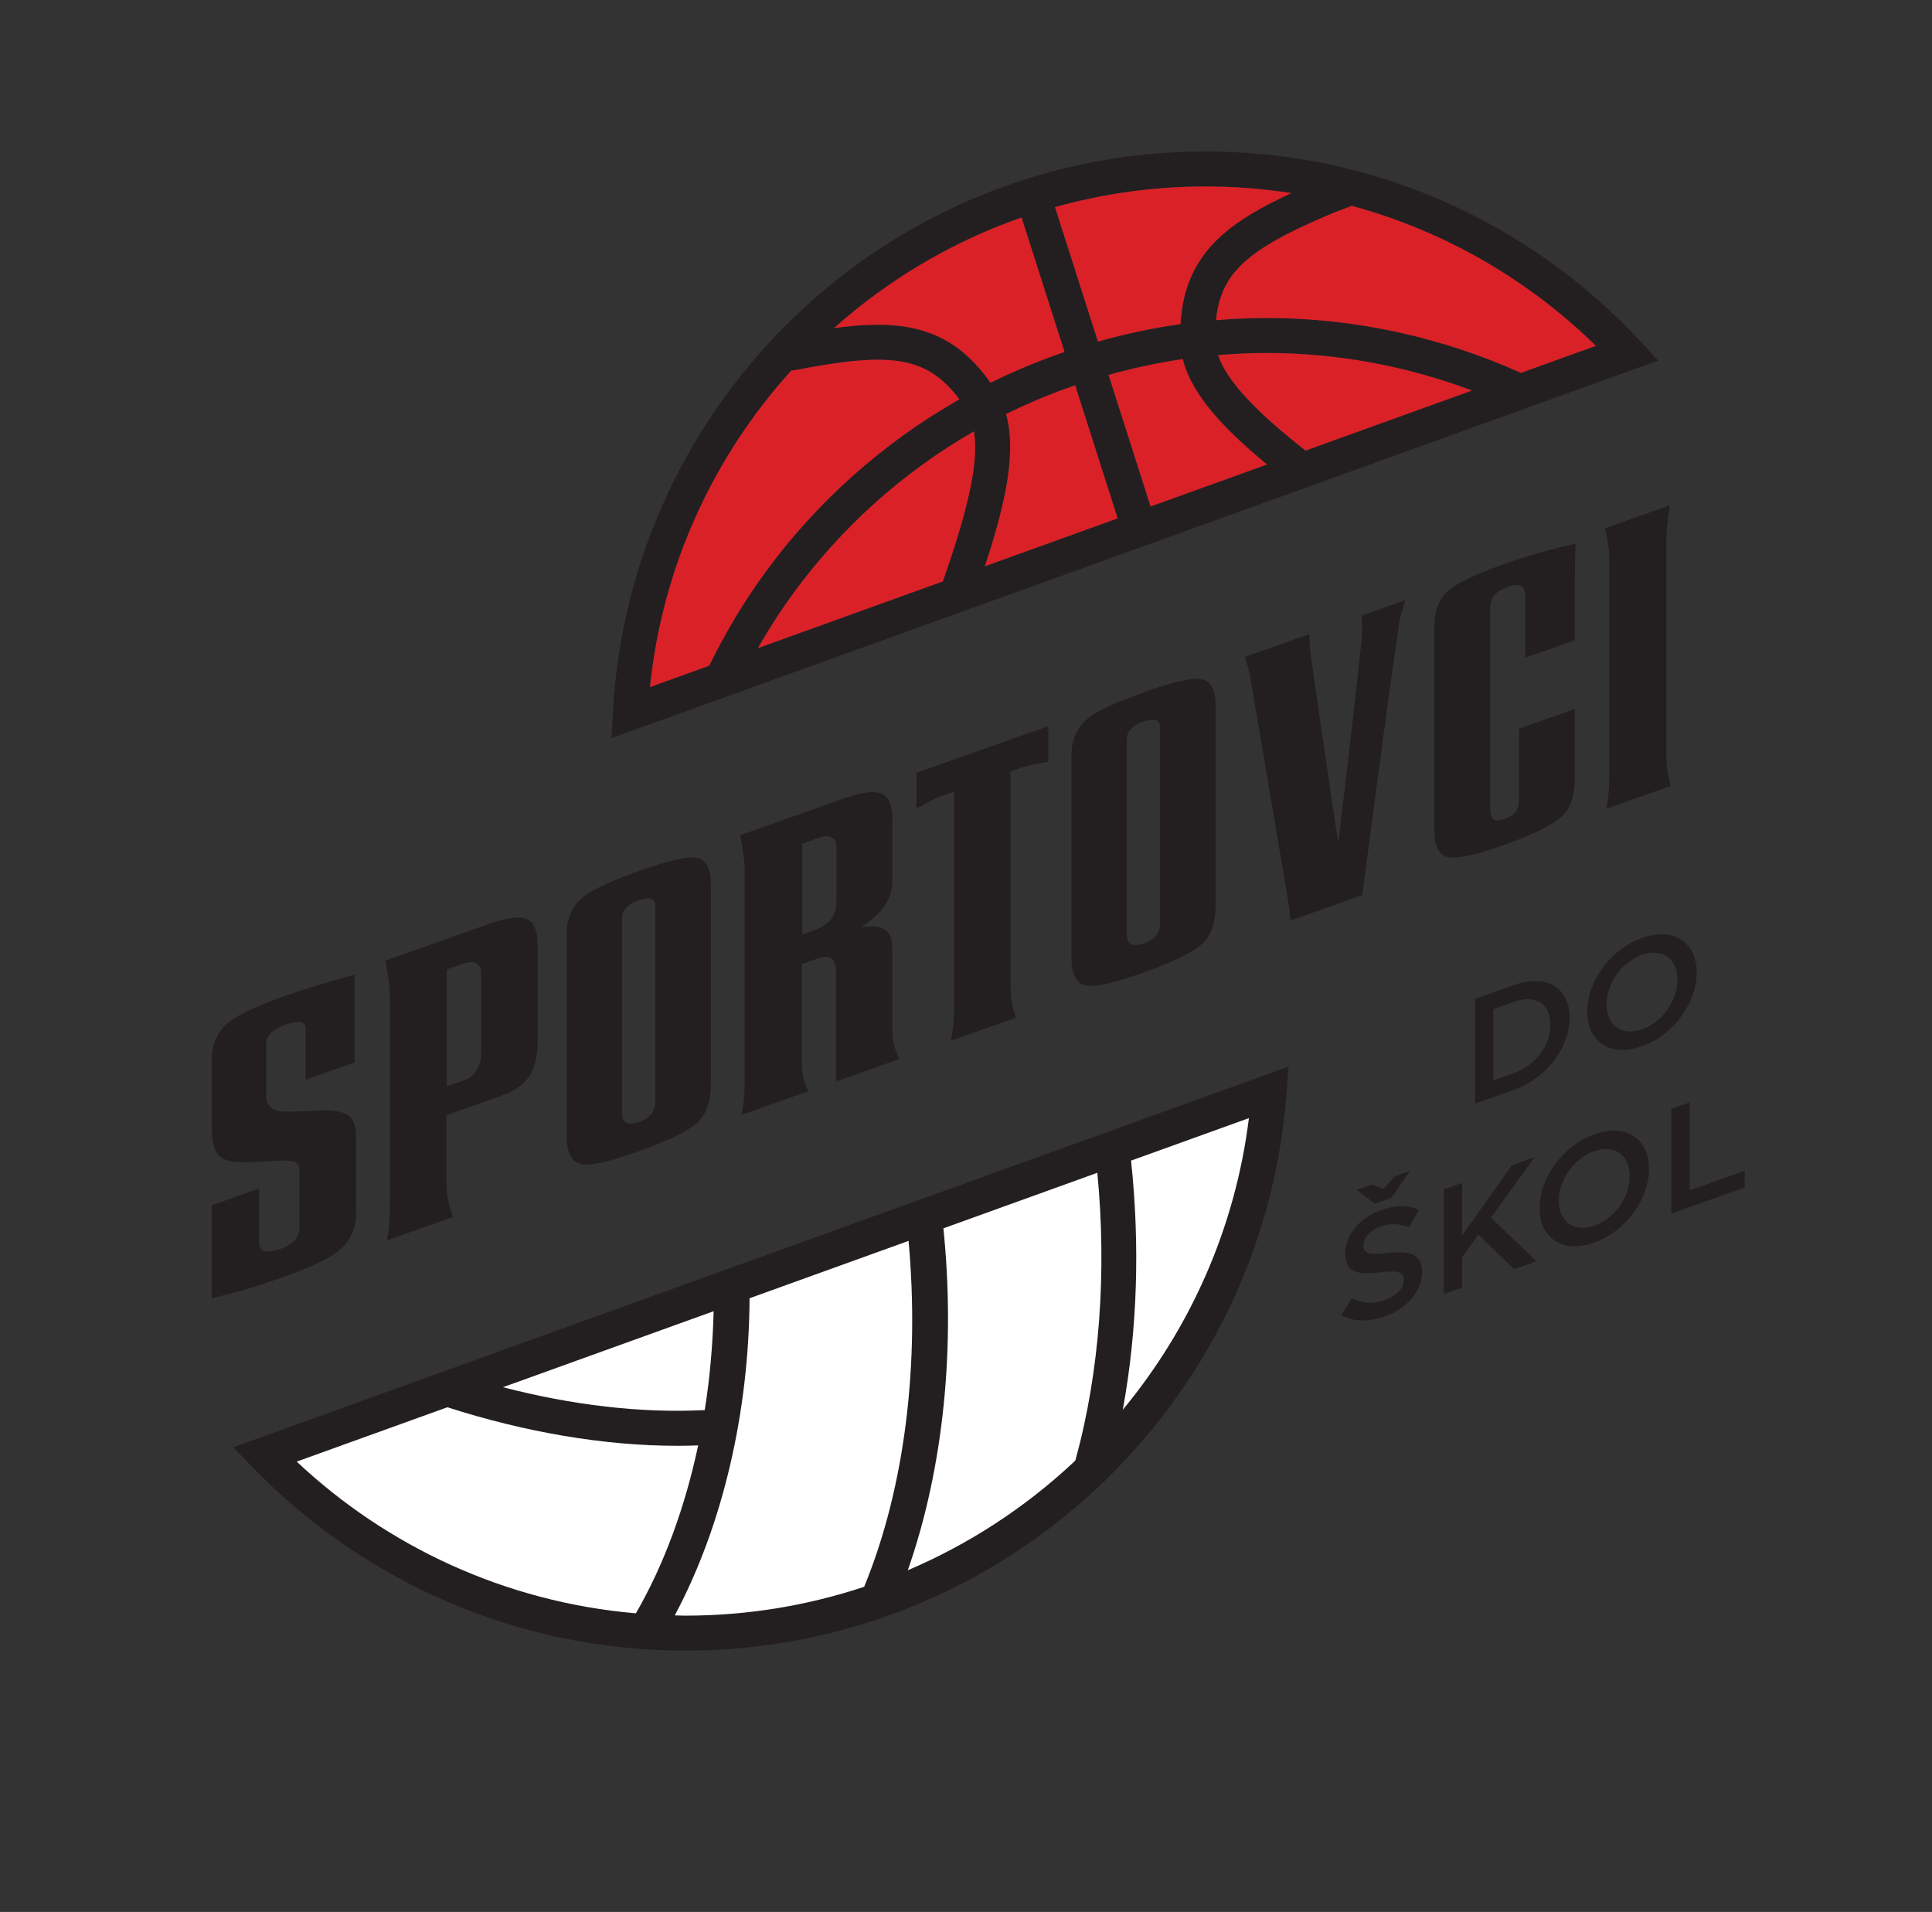
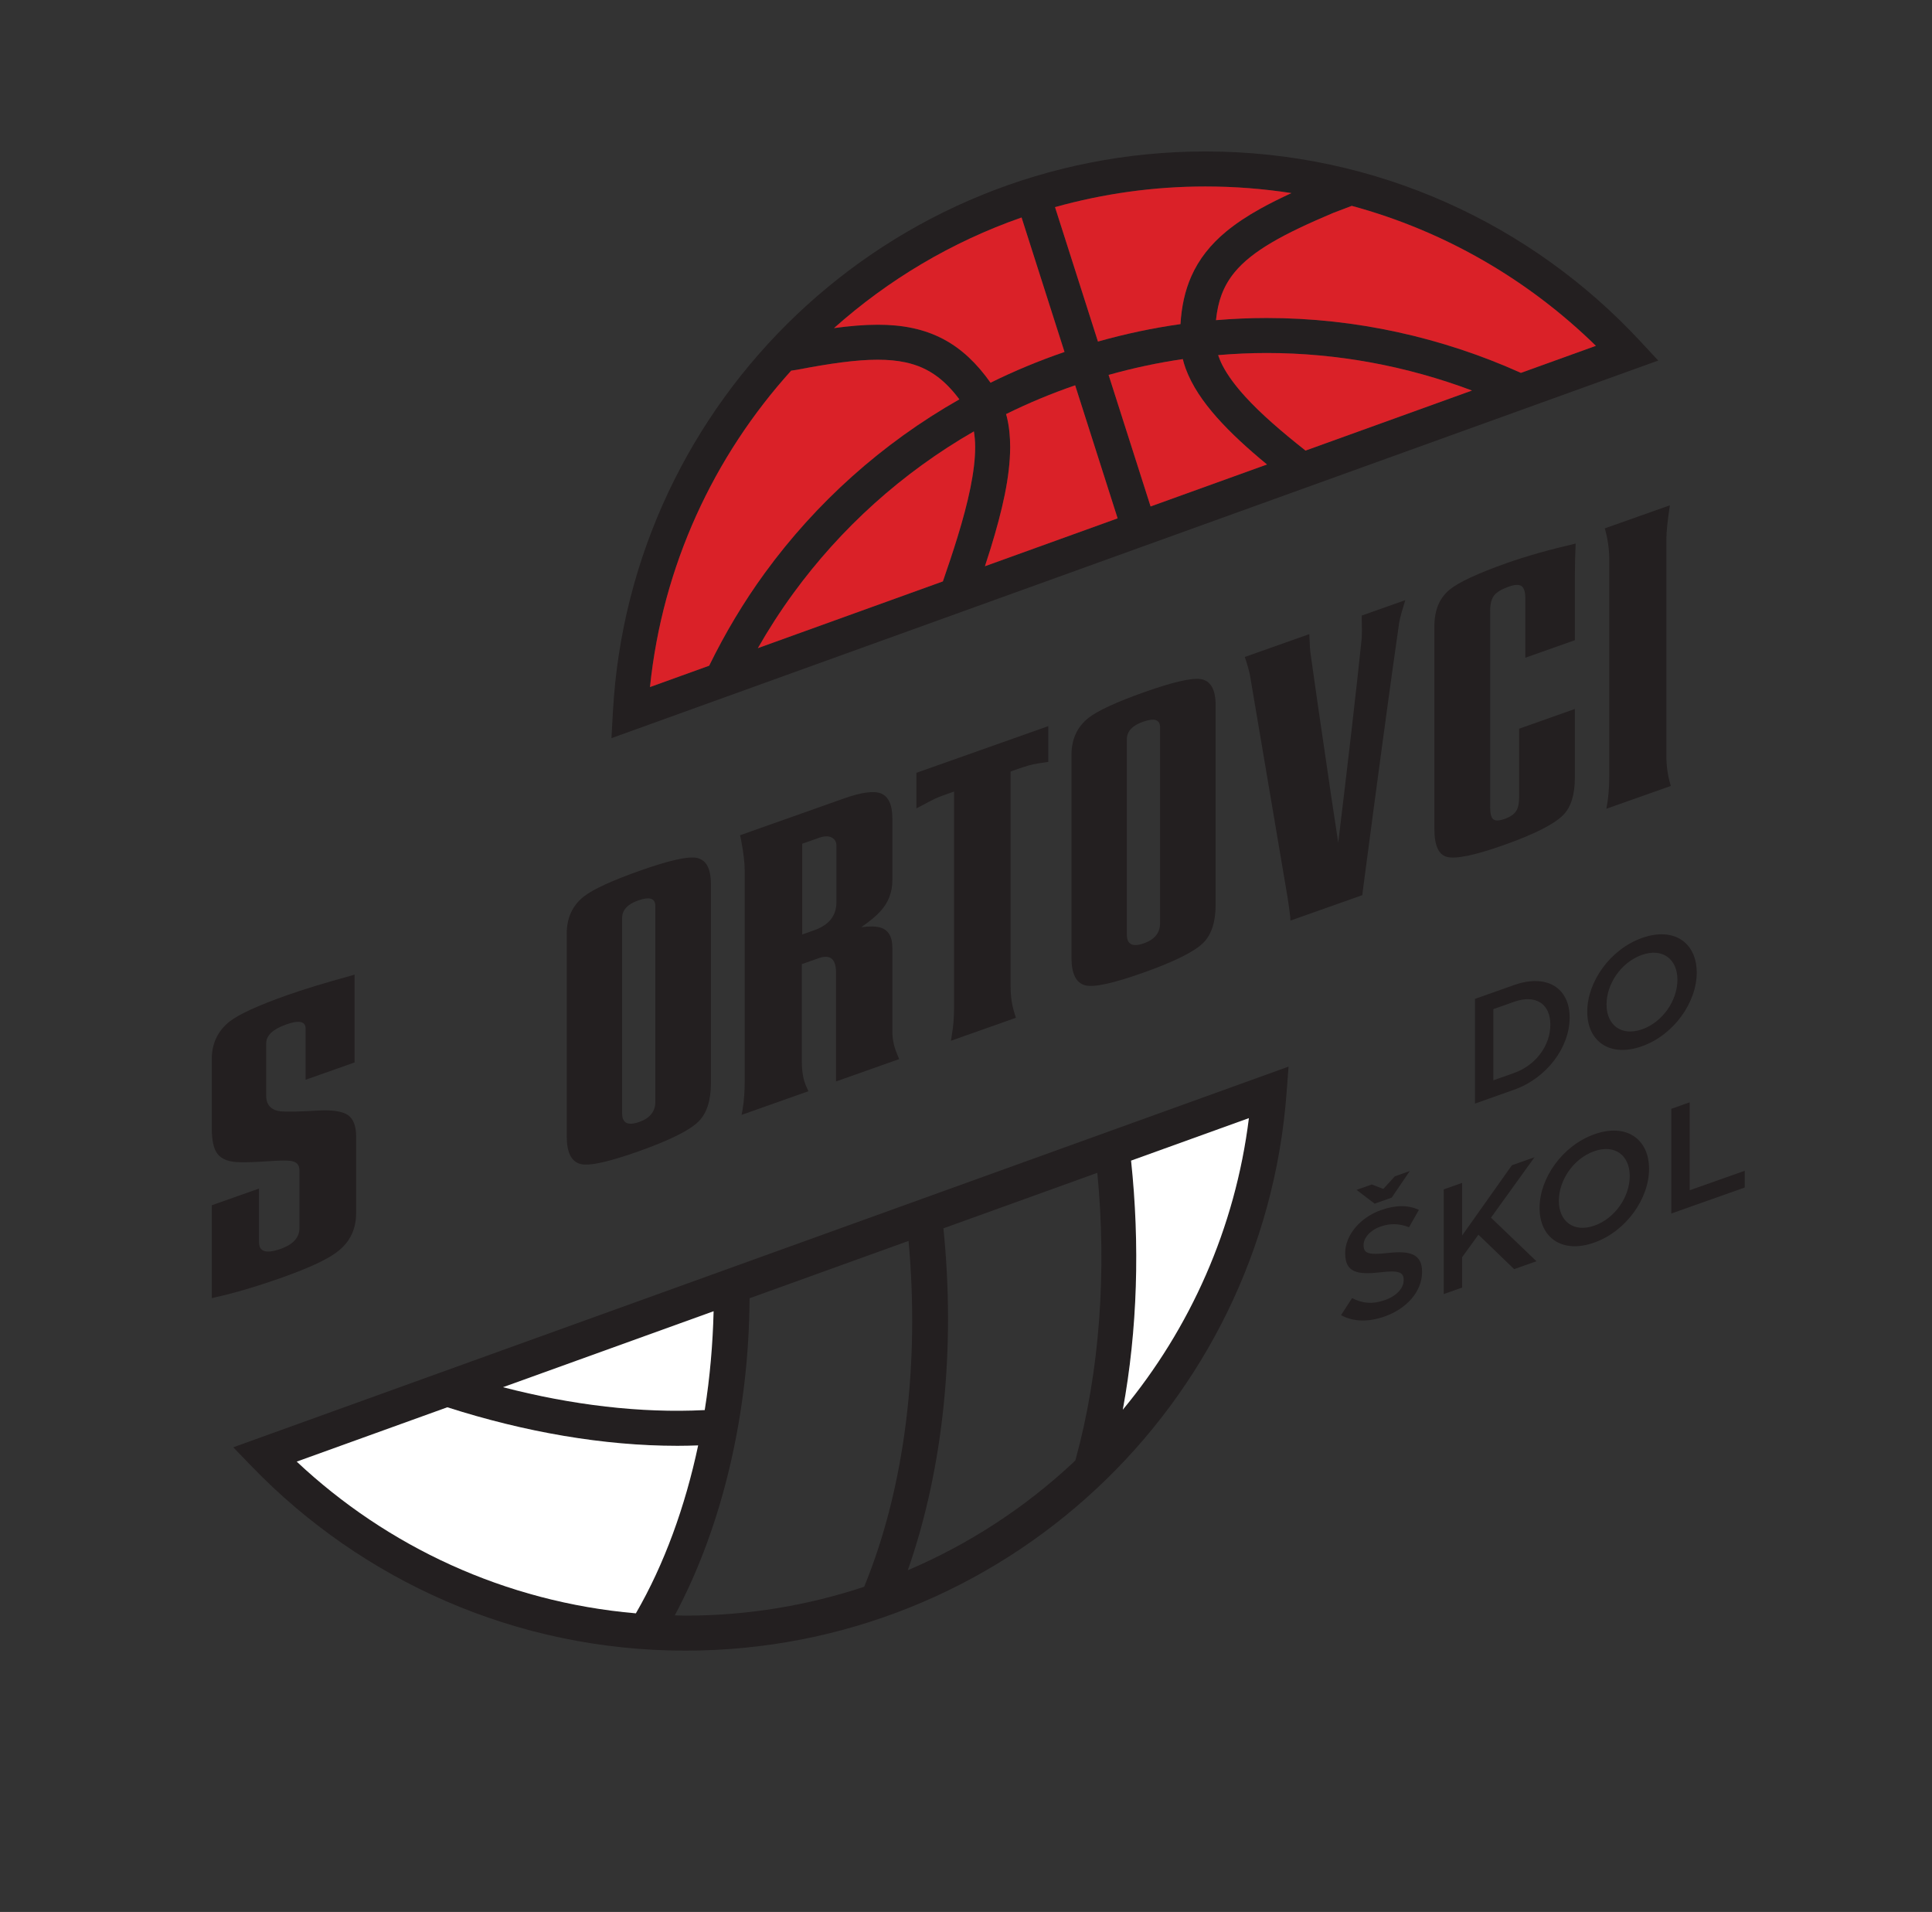
<svg xmlns="http://www.w3.org/2000/svg" xmlns:ns1="http://www.serif.com/" width="100%" height="100%" viewBox="0 0 1150 1138" version="1.1" xml:space="preserve" style="fill-rule:evenodd;clip-rule:evenodd;stroke-linejoin:round;stroke-miterlimit:1.414;">
  <rect x="0" y="0" width="1150" height="1138" fill="#333333" stroke="none" />
  <g id="Vrstva-1" ns1:id="Vrstva 1" transform="matrix(4.167,0,0,4.167,0,0)">
    <g transform="matrix(1,0,0,1,49.708,165.357)">
      <path d="M0,-6.079C-0.797,-6.611 -2.166,-6.829 -4.108,-6.735C-6.809,-6.573 -8.65,-6.532 -9.631,-6.611C-11.001,-6.792 -11.685,-7.54 -11.685,-8.854L-11.685,-16.32C-11.685,-17.448 -10.731,-18.35 -8.826,-19.024C-6.976,-19.679 -6.051,-19.479 -6.051,-18.424L-6.051,-11.126L0.943,-13.6L0.943,-26.146L0.416,-25.987C-3.285,-24.973 -6.347,-24.037 -8.771,-23.179C-12.841,-21.739 -15.562,-20.489 -16.93,-19.431C-18.614,-18.076 -19.455,-16.298 -19.455,-14.097L-19.455,-4.188C-19.455,-2.431 -19.178,-1.206 -18.623,-0.515C-18.031,0.238 -16.985,0.627 -15.486,0.651C-14.524,0.681 -13.165,0.634 -11.406,0.512C-9.705,0.391 -8.586,0.382 -8.049,0.488C-7.309,0.634 -6.938,1.058 -6.938,1.761L-6.938,10.087C-6.938,11.419 -7.837,12.402 -9.631,13.037C-11.685,13.765 -12.711,13.442 -12.711,12.073L-12.711,4.415L-19.455,6.802L-19.455,20.067L-18.955,19.946C-16.218,19.347 -13.035,18.405 -9.409,17.122C-5.395,15.7 -2.702,14.425 -1.332,13.292C0.333,11.944 1.165,10.15 1.165,7.911L1.165,-3.023C1.165,-4.503 0.776,-5.521 0,-6.079" style="fill:rgb(35,31,32);fill-rule:nonzero;" />
    </g>
    <g transform="matrix(1,0,0,1,68.718,157.466)">
-       <path d="M0,-6.915C0,-6.175 -0.185,-5.462 -0.555,-4.776C-0.962,-4.002 -1.545,-3.481 -2.303,-3.213L-4.885,-2.299L-4.885,-18.979L-2.525,-19.814C-1.748,-20.089 -1.129,-20.104 -0.665,-19.862C-0.222,-19.63 0,-19.256 0,-18.737L0,-6.915ZM6.495,-26.198C5.477,-26.634 3.701,-26.403 1.166,-25.505L-13.682,-20.25L-13.543,-19.605C-13.192,-17.768 -13.016,-16.286 -13.016,-15.158L-13.016,14.926C-13.016,16.389 -13.117,17.748 -13.321,19.004L-13.46,19.719L-4.023,16.379L-4.245,15.708C-4.709,14.336 -4.939,12.9 -4.939,11.402L-4.939,1.828L3.053,-1.002C4.736,-1.598 6.004,-2.49 6.855,-3.681C7.67,-4.819 8.076,-6.5 8.076,-8.719L8.076,-22.623C8.076,-24.566 7.549,-25.757 6.495,-26.198" style="fill:rgb(35,31,32);fill-rule:nonzero;" />
-     </g>
+       </g>
    <g transform="matrix(1,0,0,1,93.612,131.522)">
      <path d="M0,25.87C0,27.239 -0.768,28.195 -2.303,28.739C-3.932,29.315 -4.745,28.9 -4.745,27.494L-4.745,-0.398C-4.745,-1.526 -3.978,-2.362 -2.442,-2.905C-0.814,-3.482 0,-3.215 0,-2.105L0,25.87ZM5.772,-9.005C4.459,-9.187 1.804,-8.571 -2.192,-7.157C-6.226,-5.729 -8.908,-4.493 -10.24,-3.448C-11.851,-2.156 -12.655,-0.401 -12.655,1.82L-12.655,30.794C-12.655,33.106 -11.988,34.425 -10.656,34.749C-9.436,35.057 -6.707,34.461 -2.47,32.961C1.989,31.383 4.866,29.957 6.161,28.684C7.345,27.507 7.937,25.688 7.937,23.227L7.937,-5.248C7.937,-7.542 7.216,-8.794 5.772,-9.005" style="fill:rgb(35,31,32);fill-rule:nonzero;" />
    </g>
    <g transform="matrix(1,0,0,1,119.478,143.311)">
      <path d="M0,-14.446C0,-12.521 -1.046,-11.19 -3.137,-10.45L-4.885,-9.831L-4.885,-22.791L-2.526,-23.626C-1.73,-23.908 -1.11,-23.924 -0.666,-23.674C-0.222,-23.443 0,-23.058 0,-22.522L0,-14.446ZM7.993,4.011L7.993,-7.923C7.993,-9.532 7.41,-10.501 6.244,-10.828C5.651,-11.007 4.755,-11.023 3.553,-10.875C4.755,-11.707 5.651,-12.45 6.244,-13.105C7.41,-14.349 7.993,-15.851 7.993,-17.609L7.993,-26.406C7.993,-28.33 7.456,-29.519 6.383,-29.971C5.347,-30.382 3.58,-30.145 1.082,-29.261L-13.766,-24.005L-13.627,-23.388C-13.275,-21.532 -13.099,-20.051 -13.099,-18.941L-13.099,11.143C-13.099,12.624 -13.201,13.973 -13.404,15.193L-13.544,15.936L-3.996,12.556L-4.302,11.887C-4.728,10.947 -4.939,9.755 -4.939,8.311L-4.939,-5.593L-2.554,-6.438C-0.889,-7.027 -0.056,-6.35 -0.056,-4.408L-0.056,11.161L8.964,7.969L8.687,7.29C8.224,6.233 7.993,5.139 7.993,4.011" style="fill:rgb(35,31,32);fill-rule:nonzero;" />
    </g>
    <g transform="matrix(1,0,0,1,130.9,136.911)">
      <path d="M0,-21.442L0.667,-21.79C1.554,-22.27 2.239,-22.623 2.72,-22.849C3.201,-23.075 4.089,-23.407 5.384,-23.848L5.384,6.958C5.384,8.457 5.273,9.809 5.052,11.017L4.94,11.75L14.21,8.469L14.016,7.816C13.646,6.652 13.46,5.394 13.46,4.043L13.46,-26.707C14.848,-27.215 15.921,-27.559 16.68,-27.735C17.363,-27.865 17.854,-27.946 18.15,-27.978L18.845,-28.085L18.845,-33.192L0,-26.521L0,-21.442Z" style="fill:rgb(35,31,32);fill-rule:nonzero;" />
    </g>
    <g transform="matrix(1,0,0,1,165.711,106.001)">
      <path d="M0,25.87C0,27.239 -0.768,28.195 -2.304,28.739C-3.932,29.315 -4.745,28.9 -4.745,27.494L-4.745,-0.398C-4.745,-1.526 -3.978,-2.362 -2.442,-2.905C-0.814,-3.482 0,-3.215 0,-2.105L0,25.87ZM5.772,-9.005C4.459,-9.187 1.804,-8.571 -2.192,-7.157C-6.226,-5.729 -8.908,-4.492 -10.24,-3.448C-11.851,-2.156 -12.655,-0.401 -12.655,1.82L-12.655,30.794C-12.655,33.106 -11.989,34.425 -10.657,34.748C-9.437,35.057 -6.707,34.461 -2.47,32.961C1.988,31.383 4.865,29.957 6.161,28.685C7.345,27.507 7.937,25.688 7.937,23.227L7.937,-5.247C7.937,-7.541 7.216,-8.794 5.772,-9.005" style="fill:rgb(35,31,32);fill-rule:nonzero;" />
    </g>
    <g transform="matrix(1,0,0,1,194.519,128.712)">
      <path d="M0,-40.202C0.036,-39.032 0.036,-38.153 0,-37.565C-0.759,-30.285 -1.878,-20.545 -3.357,-8.348L-4.33,-14.775C-5.884,-25.307 -6.873,-32.136 -7.299,-35.261C-7.373,-35.733 -7.429,-36.509 -7.466,-37.588L-7.493,-38.133L-16.707,-34.871L-16.485,-34.201C-16.171,-33.202 -15.977,-32.429 -15.902,-31.882L-10.602,-0.566C-10.436,0.504 -10.306,1.448 -10.213,2.266L-10.186,2.784L0.084,-0.851L0.139,-1.37C2.451,-18.951 4.163,-31.574 5.272,-39.239C5.328,-39.869 5.561,-40.838 5.967,-42.148L6.217,-42.986L0,-40.785L0,-40.202Z" style="fill:rgb(35,31,32);fill-rule:nonzero;" />
    </g>
    <g transform="matrix(1,0,0,1,207.063,116.142)">
      <path d="M0,-31.906C-1.442,-30.711 -2.164,-28.984 -2.164,-26.727L-2.164,2.302C-2.164,4.615 -1.572,5.932 -0.389,6.253C0.889,6.597 3.599,6.035 7.743,4.568C12.129,3.016 14.968,1.576 16.263,0.248C17.354,-0.878 17.9,-2.654 17.9,-5.077L17.9,-14.874L9.936,-12.055L9.936,-2.258C9.936,-1.389 9.797,-0.738 9.52,-0.307C9.224,0.168 8.668,0.549 7.854,0.837C7.077,1.113 6.541,1.127 6.244,0.88C5.948,0.652 5.801,0.075 5.801,-0.85L5.801,-28.936C5.801,-29.879 5.995,-30.604 6.383,-31.113C6.771,-31.583 7.457,-31.991 8.438,-32.339C9.306,-32.646 9.917,-32.678 10.27,-32.432C10.639,-32.175 10.824,-31.583 10.824,-30.658L10.824,-22.194L17.9,-24.698L17.9,-33.608C17.9,-35.254 17.937,-36.885 18.012,-38.503C14.2,-37.616 10.926,-36.689 8.188,-35.72C4.024,-34.246 1.295,-32.975 0,-31.906" style="fill:rgb(35,31,32);fill-rule:nonzero;" />
    </g>
    <g transform="matrix(1,0,0,1,229.46,72.18)">
      <path d="M0,43.343L9.214,40.081C8.787,38.716 8.575,37.292 8.575,35.812L8.575,4.84C8.575,3.822 8.741,2.21 9.075,0L-0.223,3.291C0.203,4.769 0.416,6.247 0.416,7.728L0.416,38.755C0.416,40.439 0.277,41.968 0,43.343" style="fill:rgb(35,31,32);fill-rule:nonzero;" />
    </g>
    <g transform="matrix(1,0,0,1,213.32,152.534)">
      <path d="M0,-8.391L2.947,-9.434C6.088,-10.546 8.139,-9.115 8.139,-6.188L8.139,-6.145C8.139,-3.219 6.088,-0.379 2.947,0.734L0,1.777L0,-8.391ZM10.895,-7.163L10.895,-7.206C10.895,-11.414 7.648,-13.491 2.947,-11.827L-2.627,-9.854L-2.627,5.1L2.947,3.126C7.648,1.463 10.895,-2.955 10.895,-7.163" style="fill:rgb(35,31,32);fill-rule:nonzero;" />
    </g>
    <g transform="matrix(1,0,0,1,229.488,139.961)">
      <path d="M0,3.5C0,0.595 2.072,-2.51 5.043,-3.561C8.012,-4.612 10.125,-2.946 10.125,-0.041L10.125,0.002C10.125,2.907 8.055,6.012 5.086,7.063C2.115,8.114 0,6.448 0,3.543L0,3.5ZM5.043,9.491C9.635,7.865 12.881,3.192 12.881,-1.016L12.881,-1.059C12.881,-5.267 9.678,-7.616 5.086,-5.99C0.492,-4.365 -2.754,0.309 -2.754,4.518L-2.754,4.561C-2.754,8.769 0.449,11.116 5.043,9.491" style="fill:rgb(35,31,32);fill-rule:nonzero;" />
    </g>
    <g transform="matrix(1,0,0,1,198.328,181.965)">
      <path d="M0,-2.997C-2.863,-2.667 -3.547,-2.938 -3.547,-4.092L-3.547,-4.135C-3.547,-5.117 -2.648,-6.226 -1.111,-6.77C0.256,-7.255 1.602,-7.196 2.947,-6.669L4.357,-9.153C2.84,-9.835 1.111,-9.885 -1.068,-9.114C-4.037,-8.062 -6.174,-5.534 -6.174,-2.97L-6.174,-2.927C-6.174,-0.171 -4.379,0.133 -1.195,-0.224C1.58,-0.567 2.18,-0.201 2.18,0.867L2.18,0.909C2.18,2.042 1.152,3.151 -0.471,3.727C-2.328,4.384 -3.76,4.187 -5.191,3.454L-6.771,5.894C-4.977,6.86 -2.82,6.888 -0.535,6.079C2.605,4.968 4.807,2.523 4.807,-0.276L4.807,-0.319C4.807,-2.798 3.16,-3.348 0,-2.997" style="fill:rgb(35,31,32);fill-rule:nonzero;" />
    </g>
    <g transform="matrix(1,0,0,1,198.799,168.131)">
      <path d="M0,2.936L2.584,-0.863L0.447,-0.107L-1.197,1.694L-2.842,1.058L-5.021,1.829L-2.436,3.799L0,2.936Z" style="fill:rgb(35,31,32);fill-rule:nonzero;" />
    </g>
    <g transform="matrix(1,0,0,1,219.197,184.843)">
      <path d="M0,-19.543L-3.227,-18.402L-10.34,-8.363L-10.34,-15.883L-12.967,-14.953L-12.967,0L-10.34,-0.93L-10.34,-5.266L-8.012,-8.482L-2.906,-3.561L0.277,-4.688L-6.217,-10.912L0,-19.543Z" style="fill:rgb(35,31,32);fill-rule:nonzero;" />
    </g>
    <g transform="matrix(1,0,0,1,232.801,171.504)">
      <path d="M0,-3.501C0,-0.595 -2.07,2.511 -5.039,3.561C-8.01,4.612 -10.125,2.946 -10.125,0.042L-10.125,-0.001C-10.125,-2.907 -8.053,-6.011 -5.082,-7.063C-2.113,-8.113 0,-6.448 0,-3.542L0,-3.501ZM-5.039,-9.491C-9.633,-7.866 -12.879,-3.192 -12.879,1.017L-12.879,1.059C-12.879,5.268 -9.676,7.616 -5.082,5.99C-0.49,4.364 2.758,-0.31 2.758,-4.519L2.758,-4.562C2.758,-8.769 -0.447,-11.117 -5.039,-9.491" style="fill:rgb(35,31,32);fill-rule:nonzero;" />
    </g>
    <g transform="matrix(1,0,0,1,241.365,160.774)">
      <path d="M0,9.241L0,-3.322L-2.627,-2.391L-2.627,12.563L7.861,8.85L7.861,6.458L0,9.241Z" style="fill:rgb(35,31,32);fill-rule:nonzero;" />
    </g>
    <g transform="matrix(1,0,0,1,184.477,99.491)">
      <path d="M0,-71.91C-1.596,-71.172 -3.085,-70.437 -4.448,-69.678C-6.289,-68.652 -7.927,-67.58 -9.364,-66.385C-11.519,-64.598 -13.219,-62.495 -14.315,-59.994C-15.212,-57.961 -15.698,-55.703 -15.851,-53.196C-19.783,-52.642 -23.72,-51.811 -27.642,-50.704L-33.773,-69.907C-26.937,-71.815 -19.737,-72.855 -12.287,-72.856C-8.106,-72.856 -4.005,-72.53 0,-71.91M-3.55,-54.068C-5.95,-54.068 -8.362,-53.959 -10.78,-53.76C-10.637,-55.136 -10.375,-56.34 -9.98,-57.389C-9.526,-58.594 -8.917,-59.634 -8.101,-60.623C-6.879,-62.103 -5.158,-63.474 -2.816,-64.851C-0.488,-66.223 2.439,-67.587 5.962,-69.077L8.617,-70.086C21.951,-66.472 33.893,-59.482 43.489,-50.093L32.776,-46.228C21.497,-51.306 9.139,-54.067 -3.55,-54.068M-6.569,-42.801C-8.005,-44.37 -9.108,-45.87 -9.827,-47.251C-10.103,-47.778 -10.305,-48.279 -10.472,-48.767C-8.157,-48.961 -5.848,-49.068 -3.55,-49.068C6.593,-49.068 16.515,-47.193 25.789,-43.708L2.01,-35.13C-1.405,-37.827 -4.376,-40.392 -6.569,-42.801M-26.12,-45.939C-22.593,-46.927 -19.054,-47.684 -15.521,-48.198C-15.407,-47.752 -15.279,-47.31 -15.12,-46.876C-14.214,-44.406 -12.647,-42.122 -10.665,-39.878C-8.669,-37.627 -6.226,-35.401 -3.493,-33.145L-20.12,-27.148L-26.12,-45.939ZM-42.945,-21.231C-41.326,-26.52 -40.188,-31.332 -40.179,-35.641C-40.18,-37.128 -40.319,-38.561 -40.65,-39.928C-40.685,-40.068 -40.729,-40.204 -40.768,-40.343C-37.606,-41.905 -34.312,-43.278 -30.896,-44.455L-24.827,-25.45L-43.784,-18.611C-43.492,-19.497 -43.21,-20.373 -42.945,-21.231M-71.167,-14.728C-64.387,-24.02 -55.658,-31.954 -45.36,-37.874C-45.253,-37.188 -45.179,-36.459 -45.179,-35.641C-45.17,-32.242 -46.157,-27.775 -47.725,-22.701C-48.337,-20.707 -49.039,-18.612 -49.79,-16.445L-76.221,-6.911C-74.681,-9.604 -72.999,-12.217 -71.167,-14.728M-65.345,-52.625C-57.61,-59.524 -48.538,-64.944 -38.55,-68.426L-32.417,-49.218C-36.073,-47.963 -39.602,-46.497 -42.984,-44.825C-44.913,-47.556 -47.067,-49.617 -49.592,-50.981C-51.005,-51.747 -52.515,-52.285 -54.101,-52.624C-55.687,-52.964 -57.348,-53.109 -59.1,-53.109C-61.046,-53.107 -63.115,-52.928 -65.345,-52.625M-71.462,-46.548L-70.604,-46.678L-70.557,-46.687C-65.925,-47.574 -62.15,-48.112 -59.1,-48.109C-57.622,-48.109 -56.316,-47.986 -55.147,-47.735C-53.394,-47.355 -51.944,-46.712 -50.552,-45.67C-49.495,-44.875 -48.465,-43.826 -47.436,-42.448C-58.532,-36.148 -67.935,-27.644 -75.206,-17.675C-78.256,-13.493 -80.903,-9.041 -83.176,-4.402L-91.63,-1.353C-89.847,-18.665 -82.519,-34.317 -71.462,-46.548M49.821,-50.76C34.351,-67.415 12.244,-77.857 -12.287,-77.856C-34.893,-77.857 -55.452,-68.997 -70.644,-54.57C-85.838,-40.145 -95.695,-20.127 -96.925,2.177L-97.134,5.947L52.396,-47.99L49.821,-50.76Z" style="fill:rgb(35,31,32);fill-rule:nonzero;" />
    </g>
    <g transform="matrix(1,0,0,1,210.267,59.001)">
      <path d="M0,-3.218C-9.274,-6.703 -19.196,-8.578 -29.339,-8.578C-31.637,-8.578 -33.946,-8.471 -36.261,-8.278C-36.094,-7.789 -35.892,-7.288 -35.616,-6.761C-34.897,-5.38 -33.794,-3.881 -32.358,-2.311C-30.165,0.098 -27.194,2.662 -23.779,5.36L0,-3.218Z" style="fill:rgb(218,33,40);fill-rule:nonzero;" />
    </g>
    <g transform="matrix(1,0,0,1,180.984,57.29)">
      <path d="M0,9.056C-2.732,6.8 -5.176,4.574 -7.172,2.323C-9.154,0.079 -10.721,-2.205 -11.627,-4.675C-11.786,-5.109 -11.914,-5.551 -12.027,-5.997C-15.561,-5.483 -19.1,-4.726 -22.627,-3.738L-16.627,15.053L0,9.056Z" style="fill:rgb(218,33,40);fill-rule:nonzero;" />
    </g>
    <g transform="matrix(1,0,0,1,227.967,33.269)">
      <path d="M0,16.129C-9.597,6.74 -21.538,-0.25 -34.872,-3.864L-37.527,-2.855C-41.05,-1.365 -43.978,-0.001 -46.306,1.371C-48.647,2.748 -50.368,4.119 -51.59,5.598C-52.406,6.588 -53.016,7.628 -53.47,8.832C-53.864,9.881 -54.126,11.086 -54.27,12.462C-51.852,12.263 -49.439,12.153 -47.039,12.153C-34.351,12.154 -21.992,14.916 -10.713,19.993L0,16.129Z" style="fill:rgb(218,33,40);fill-rule:nonzero;" />
    </g>
    <g transform="matrix(1,0,0,1,140.693,55.036)">
      <path d="M0,25.844L18.957,19.005L12.889,0C9.473,1.177 6.178,2.55 3.017,4.113C3.055,4.251 3.1,4.387 3.134,4.527C3.465,5.894 3.604,7.327 3.605,8.814C3.596,13.123 2.458,17.935 0.839,23.224C0.574,24.082 0.292,24.958 0,25.844" style="fill:rgb(218,33,40);fill-rule:nonzero;" />
    </g>
    <g transform="matrix(1,0,0,1,113.311,69.434)">
      <path d="M0,15.329C-1.832,17.84 -3.514,20.453 -5.054,23.146L21.377,13.612C22.128,11.445 22.83,9.35 23.442,7.356C25.01,2.282 25.997,-2.185 25.988,-5.584C25.988,-6.402 25.914,-7.131 25.807,-7.817C15.509,-1.898 6.78,6.037 0,15.329" style="fill:rgb(218,33,40);fill-rule:nonzero;" />
    </g>
    <g transform="matrix(1,0,0,1,113.874,96.704)">
      <path d="M0,-43.891L-0.858,-43.761C-11.915,-31.53 -19.243,-15.878 -21.026,1.434L-12.572,-1.615C-10.3,-6.254 -7.652,-10.706 -4.603,-14.888C2.669,-24.857 12.071,-33.361 23.168,-39.661C22.139,-41.039 21.108,-42.088 20.052,-42.883C18.659,-43.925 17.21,-44.568 15.456,-44.948C14.287,-45.199 12.981,-45.322 11.504,-45.322C8.453,-45.325 4.679,-44.787 0.047,-43.9L0,-43.891Z" style="fill:rgb(218,33,40);fill-rule:nonzero;" />
    </g>
    <g transform="matrix(1,0,0,1,150.704,45.839)">
      <path d="M0,-16.254L6.132,2.949C10.054,1.842 13.99,1.011 17.923,0.457C18.075,-2.051 18.562,-4.308 19.458,-6.342C20.555,-8.843 22.255,-10.946 24.409,-12.732C25.847,-13.927 27.484,-14.999 29.325,-16.025C30.688,-16.784 32.178,-17.52 33.773,-18.257C29.769,-18.877 25.667,-19.203 21.486,-19.203C14.036,-19.203 6.837,-18.162 0,-16.254" style="fill:rgb(218,33,40);fill-rule:nonzero;" />
    </g>
    <g transform="matrix(1,0,0,1,119.133,38.867)">
      <path d="M0,7.999C2.229,7.697 4.299,7.518 6.245,7.516C7.997,7.516 9.658,7.66 11.244,8C12.83,8.339 14.34,8.877 15.753,9.644C18.277,11.007 20.432,13.068 22.36,15.8C25.743,14.127 29.271,12.661 32.928,11.406L26.795,-7.801C16.807,-4.319 7.734,1.101 0,7.999" style="fill:rgb(218,33,40);fill-rule:nonzero;" />
    </g>
    <g transform="matrix(1,0,0,1,129.676,163.836)">
      <path d="M0,60.458C5.182,45.669 6.807,28.428 5.086,11.618L27.072,3.687C28.421,17.664 27.457,31.979 23.936,44.765C23.79,44.902 23.652,45.047 23.506,45.184C16.666,51.556 8.721,56.739 0,60.458M-33.284,66.9C-26.313,53.843 -22.689,37.628 -22.602,21.605L0.107,13.413C1.691,30.73 -0.324,48.452 -6.235,62.818C-14.264,65.48 -22.842,66.939 -31.771,66.939C-32.278,66.939 -32.778,66.909 -33.284,66.9M-29.949,42.625C-31.803,51.359 -34.782,59.598 -38.846,66.61C-57.527,64.993 -74.383,57.063 -87.29,44.939L-65.775,37.179C-54.728,40.72 -43.461,42.684 -32.906,42.684C-31.914,42.684 -30.929,42.66 -29.949,42.625M-57.824,34.311L-27.741,23.459C-27.857,28.192 -28.268,32.933 -29.01,37.578C-38.156,38.045 -47.999,36.858 -57.824,34.311M48.724,-4.123C46.775,11.6 40.326,25.917 30.713,37.525C32.816,26.111 33.166,13.896 31.894,1.947L48.724,-4.123ZM-96.358,42.896L-93.67,45.674C-78.019,61.855 -56.067,71.94 -31.771,71.939C-9.098,71.94 11.545,63.169 26.914,48.842C42.287,34.518 52.417,14.618 54.098,-7.632L54.388,-11.482L-96.358,42.896Z" style="fill:rgb(35,31,32);fill-rule:nonzero;" />
    </g>
    <g transform="matrix(1,0,0,1,42.386,222.685)">
-       <path d="M0,-13.91C12.907,-1.786 29.763,6.144 48.444,7.761C52.508,0.748 55.487,-7.49 57.341,-16.224C56.361,-16.189 55.376,-16.166 54.384,-16.166C43.829,-16.166 32.563,-18.13 21.515,-21.671L0,-13.91Z" style="fill:white;fill-rule:nonzero;" />
+       <path d="M0,-13.91C12.907,-1.786 29.763,6.144 48.444,7.761C52.508,0.748 55.487,-7.49 57.341,-16.224C56.361,-16.189 55.376,-16.166 54.384,-16.166C43.829,-16.166 32.563,-18.13 21.515,-21.671Z" style="fill:white;fill-rule:nonzero;" />
    </g>
    <g transform="matrix(1,0,0,1,178.399,201.361)">
      <path d="M0,-41.648L-16.83,-35.578C-15.558,-23.628 -15.907,-11.414 -18.011,0C-8.397,-11.608 -1.948,-25.925 0,-41.648" style="fill:white;fill-rule:nonzero;" />
    </g>
    <g transform="matrix(1,0,0,1,156.748,224.293)">
-       <path d="M0,-56.771L-21.986,-48.839C-20.266,-32.03 -21.891,-14.789 -27.072,0C-18.352,-3.718 -10.406,-8.902 -3.566,-15.274C-3.42,-15.411 -3.282,-15.555 -3.137,-15.693C0.385,-28.478 1.349,-42.793 0,-56.771" style="fill:white;fill-rule:nonzero;" />
-     </g>
+       </g>
    <g transform="matrix(1,0,0,1,123.44,181.37)">
-       <path d="M0,45.284C5.911,30.918 7.927,13.196 6.343,-4.121L-16.366,4.071C-16.454,20.094 -20.078,36.308 -27.049,49.366C-26.543,49.375 -26.043,49.405 -25.535,49.405C-16.606,49.405 -8.028,47.946 0,45.284" style="fill:white;fill-rule:nonzero;" />
-     </g>
+       </g>
    <g transform="matrix(1,0,0,1,100.666,187.762)">
      <path d="M0,13.652C0.742,9.006 1.152,4.266 1.269,-0.467L-28.814,10.384C-18.989,12.932 -9.146,14.119 0,13.652" style="fill:white;fill-rule:nonzero;" />
    </g>
  </g>
</svg>